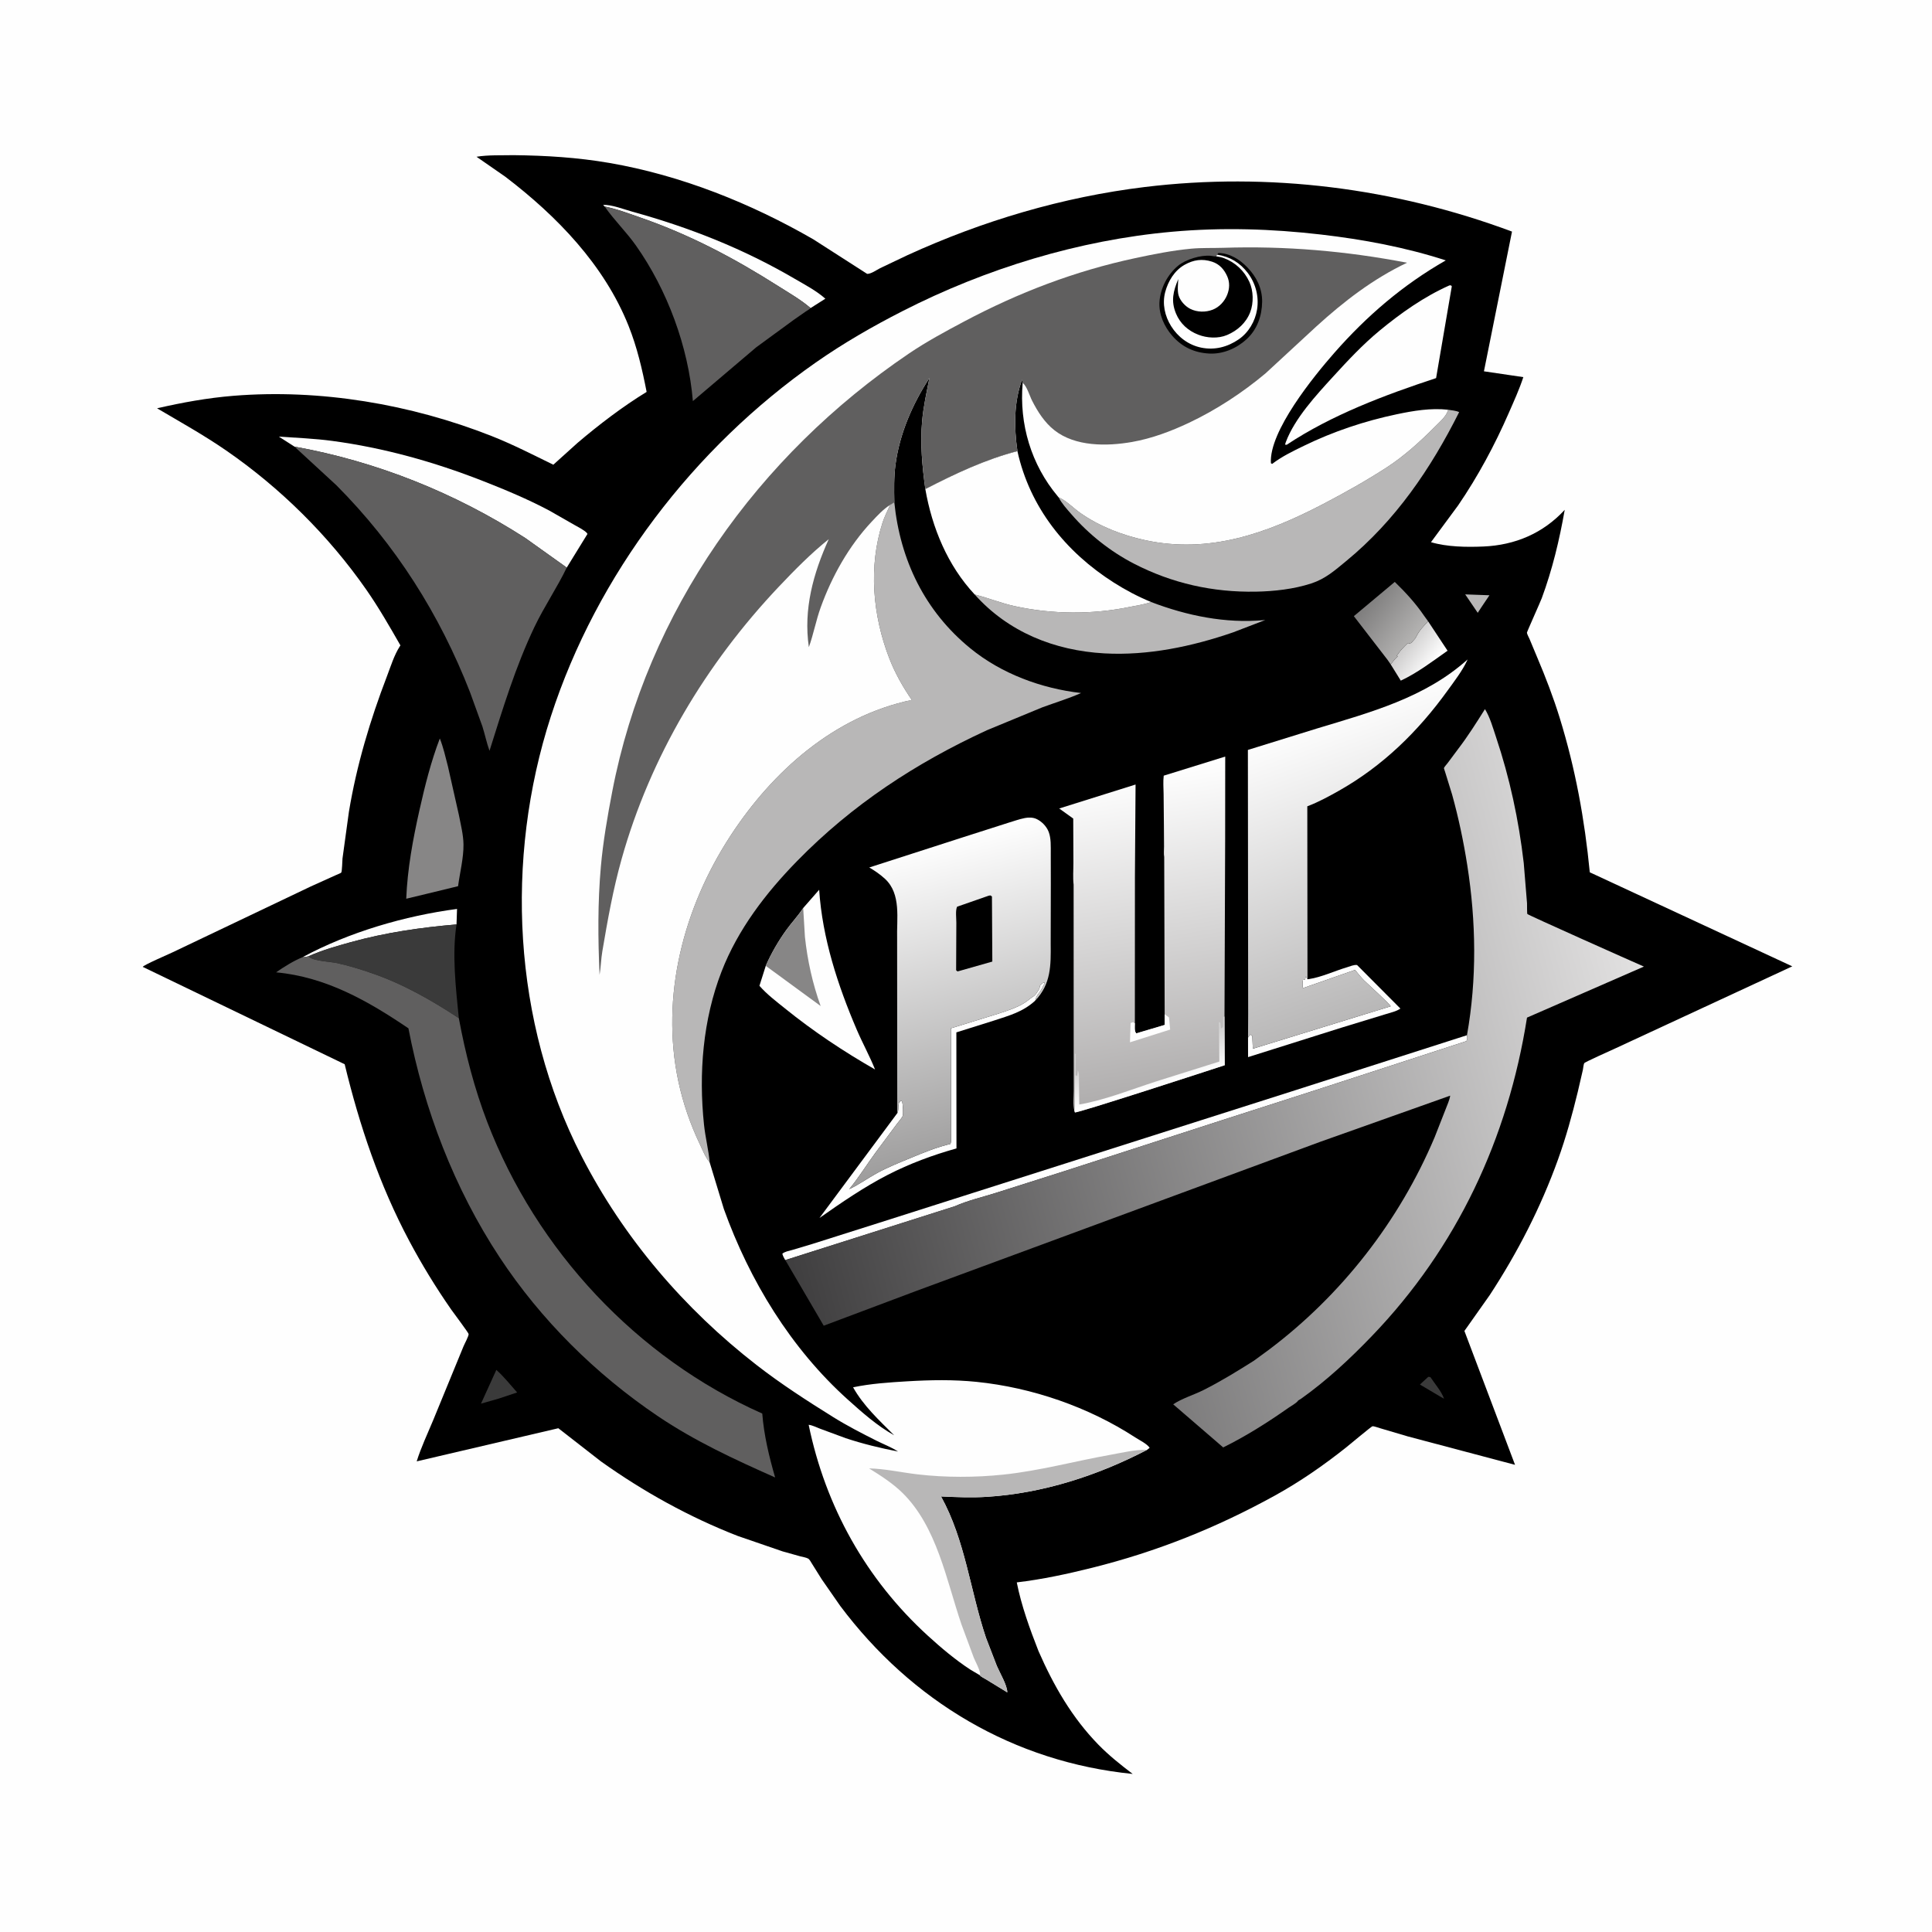
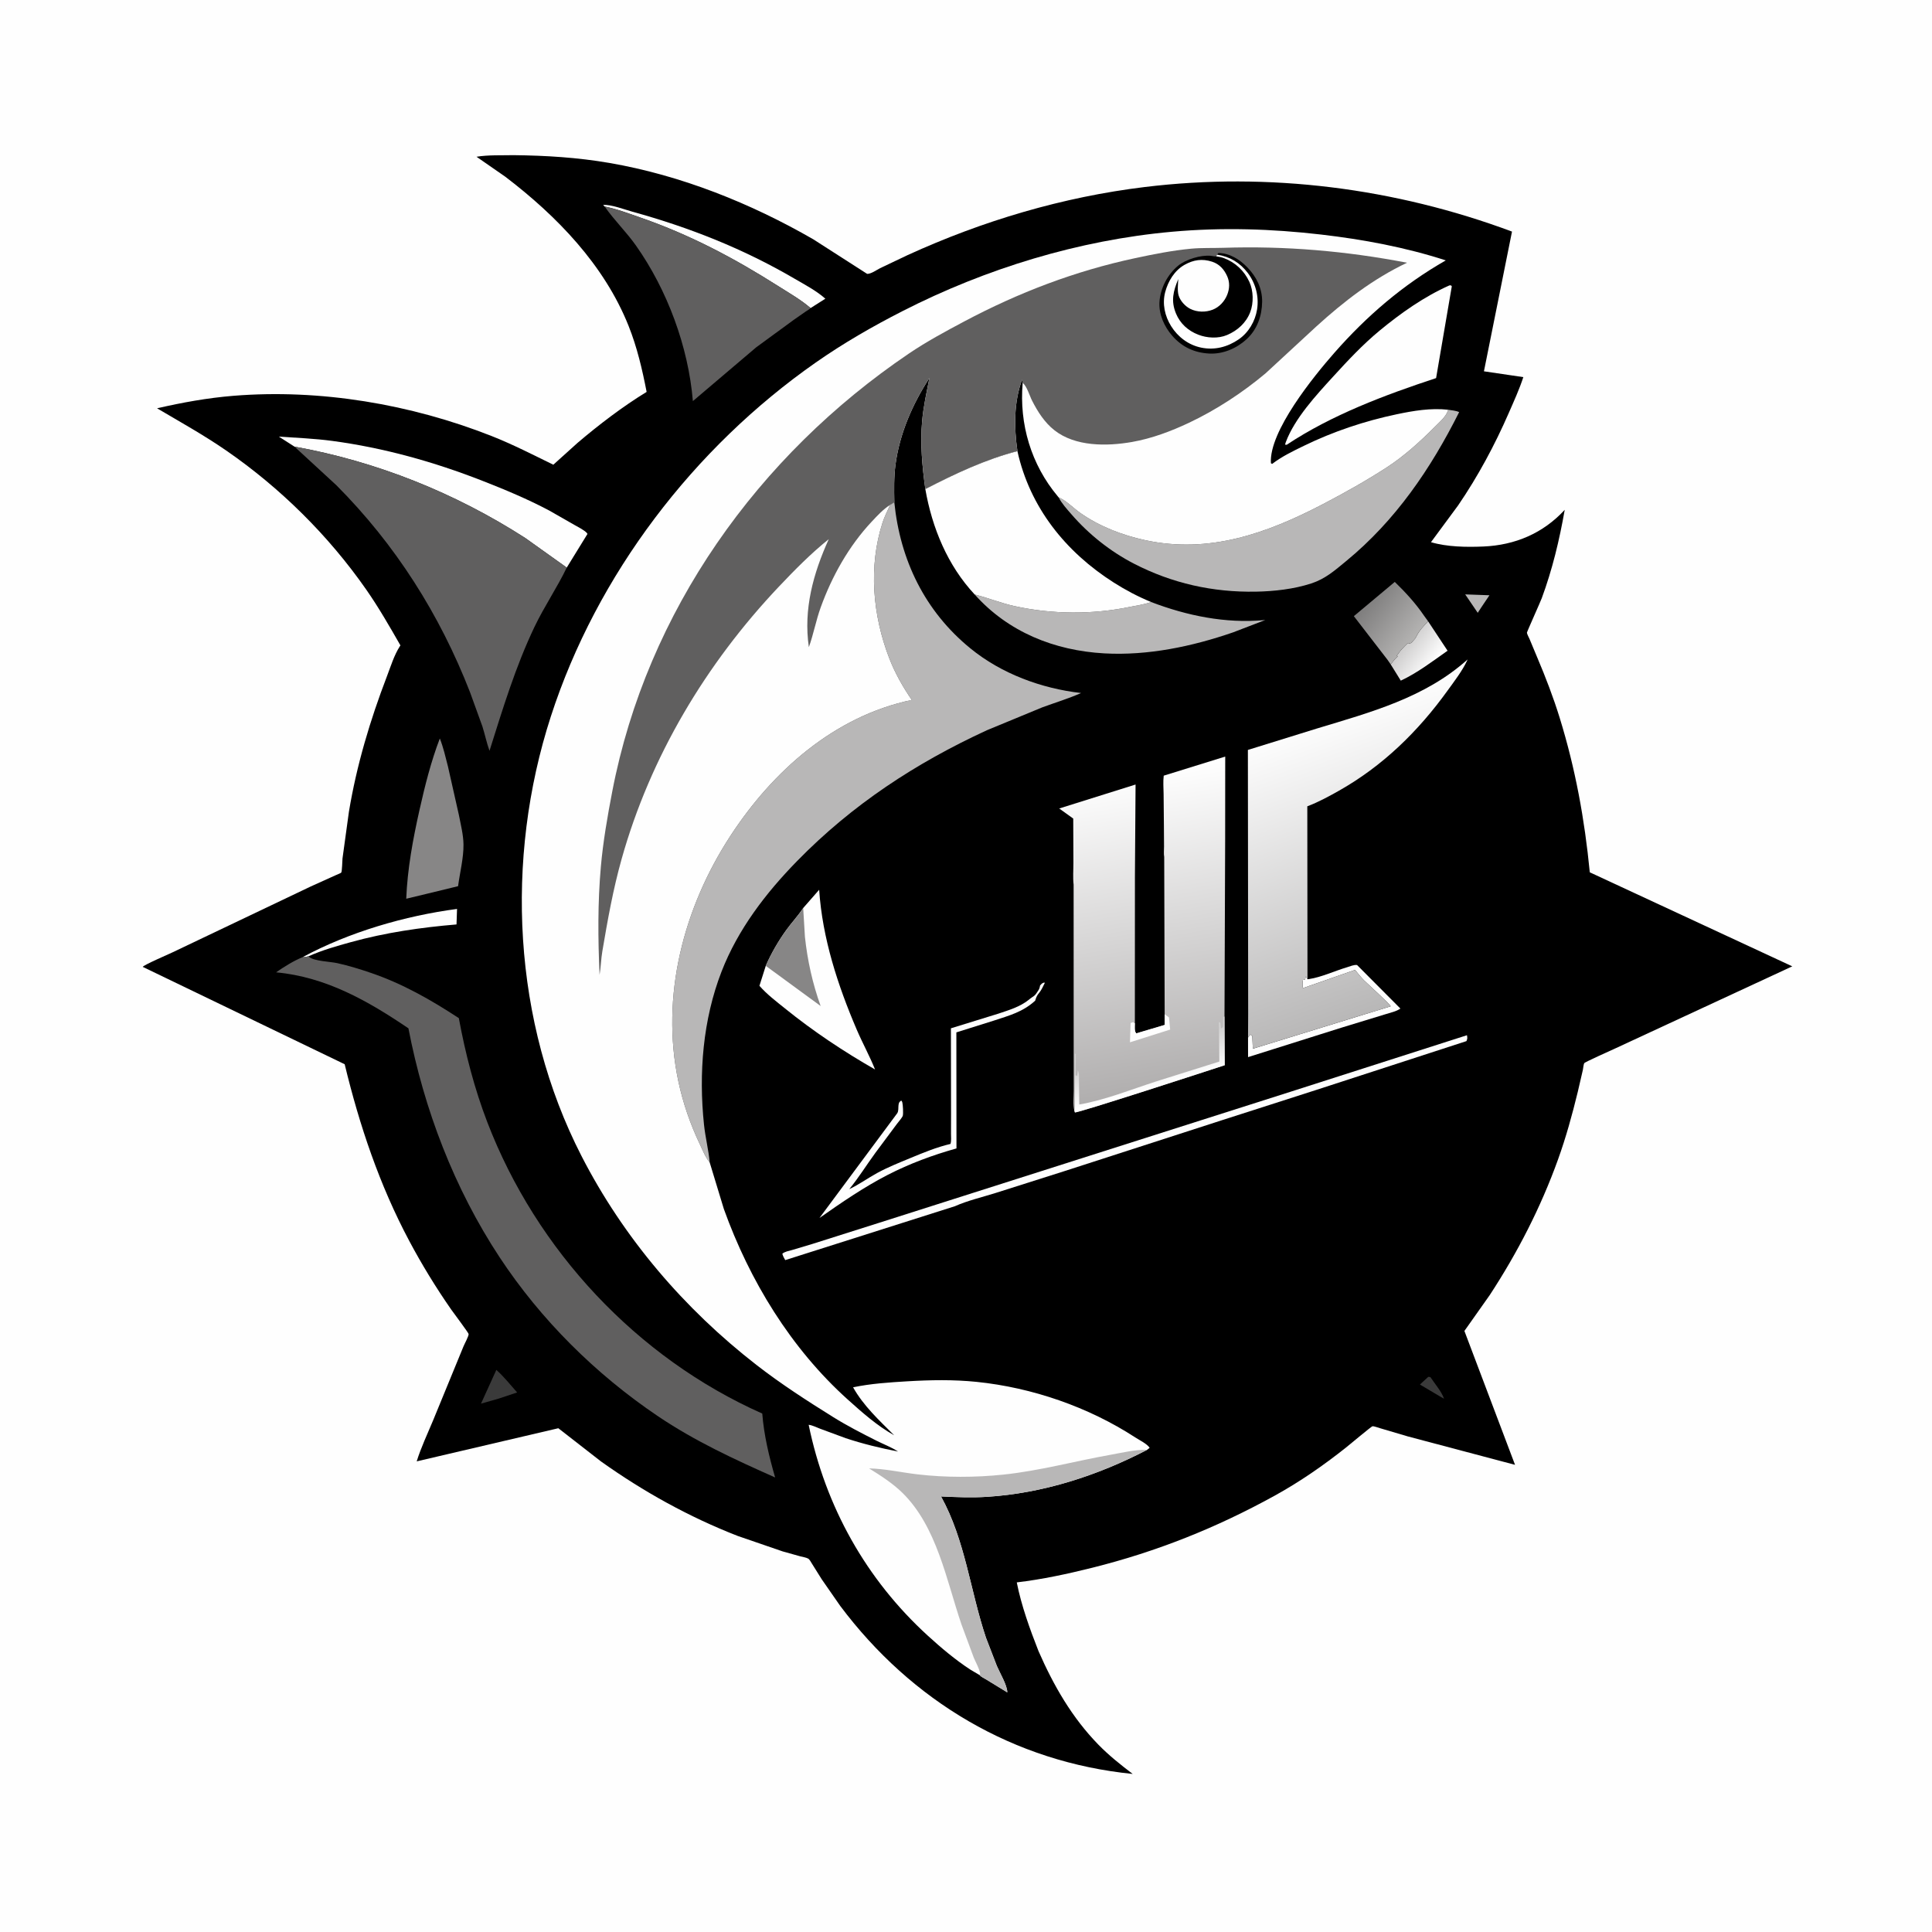
<svg xmlns="http://www.w3.org/2000/svg" version="1.1" style="display: block;" viewBox="0 0 2048 2048" width="1024" height="1024">
  <defs>
    <linearGradient id="Gradient1" gradientUnits="userSpaceOnUse" x1="1487.46" y1="683.465" x2="1518.64" y2="706.057">
      <stop class="stop0" offset="0" stop-opacity="1" stop-color="rgb(204,203,203)" />
      <stop class="stop1" offset="1" stop-opacity="1" stop-color="rgb(255,255,255)" />
    </linearGradient>
    <linearGradient id="Gradient2" gradientUnits="userSpaceOnUse" x1="1446.91" y1="637.937" x2="1498.56" y2="677.993">
      <stop class="stop0" offset="0" stop-opacity="1" stop-color="rgb(125,124,124)" />
      <stop class="stop1" offset="1" stop-opacity="1" stop-color="rgb(180,179,178)" />
    </linearGradient>
    <linearGradient id="Gradient3" gradientUnits="userSpaceOnUse" x1="1494.14" y1="1058.82" x2="1388.24" y2="759.236">
      <stop class="stop0" offset="0" stop-opacity="1" stop-color="rgb(184,183,183)" />
      <stop class="stop1" offset="1" stop-opacity="1" stop-color="rgb(255,255,255)" />
    </linearGradient>
    <linearGradient id="Gradient4" gradientUnits="userSpaceOnUse" x1="1044.54" y1="1223.06" x2="964.013" y2="896.868">
      <stop class="stop0" offset="0" stop-opacity="1" stop-color="rgb(157,156,156)" />
      <stop class="stop1" offset="1" stop-opacity="1" stop-color="rgb(255,255,255)" />
    </linearGradient>
    <linearGradient id="Gradient5" gradientUnits="userSpaceOnUse" x1="1245.01" y1="1158.94" x2="1190.89" y2="819.436">
      <stop class="stop0" offset="0" stop-opacity="1" stop-color="rgb(175,173,173)" />
      <stop class="stop1" offset="1" stop-opacity="1" stop-color="rgb(255,255,255)" />
    </linearGradient>
    <linearGradient id="Gradient6" gradientUnits="userSpaceOnUse" x1="1212.41" y1="1113.16" x2="1223.9" y2="1152.9">
      <stop class="stop0" offset="0" stop-opacity="1" stop-color="rgb(210,209,209)" />
      <stop class="stop1" offset="1" stop-opacity="1" stop-color="rgb(255,255,255)" />
    </linearGradient>
    <linearGradient id="Gradient7" gradientUnits="userSpaceOnUse" x1="823.25" y1="1301.26" x2="1749.61" y2="1061.05">
      <stop class="stop0" offset="0" stop-opacity="1" stop-color="rgb(63,62,63)" />
      <stop class="stop1" offset="1" stop-opacity="1" stop-color="rgb(226,225,225)" />
    </linearGradient>
  </defs>
  <path transform="translate(0,0)" fill="rgb(254,254,254)" d="M -0 -0 L 2048 0 L 2048 2048 L -0 2048 L -0 -0 z" />
  <path transform="translate(0,0)" fill="rgb(0,0,0)" d="M 544.447 164.481 C 578.683 164.849 612.182 166.913 646.008 172.737 C 721.622 185.757 795.781 215.41 862.102 253.668 L 919.223 290.322 C 923.392 290.415 929.099 286.236 933.005 284.26 L 962.097 270.427 C 1041.64 234.056 1126.49 208.85 1213.44 198.255 C 1344.98 182.225 1478.68 199.239 1602.78 245.483 L 1573.04 393.607 L 1614.79 399.768 C 1610.54 412.792 1604.81 425.263 1599.34 437.798 C 1584.46 471.893 1566.66 505.022 1545.66 535.759 L 1516.89 574.735 C 1533.98 579.813 1554.63 580.07 1572.35 579.329 C 1606.02 577.921 1635.76 565.332 1658.67 540.443 C 1653.08 572.271 1645.58 603.702 1634.35 634.071 C 1632.91 637.976 1618.56 669.858 1618.6 670.675 C 1618.68 672.192 1620.73 675.804 1621.36 677.329 L 1629.6 697.078 C 1638.46 718.003 1646.62 739.196 1653.33 760.919 C 1670.05 815.085 1679.75 868.384 1685.24 924.681 L 1899.89 1024.36 L 1711.42 1111.76 C 1707.78 1113.48 1680.13 1125.72 1679.33 1127.04 C 1678.63 1128.2 1678.23 1132.63 1677.91 1134.09 L 1672.53 1157.32 C 1666.64 1181.58 1659.99 1205.73 1651.52 1229.23 C 1633.27 1279.92 1608.74 1327.65 1579.29 1372.69 L 1552.33 1410.86 L 1606 1552.78 L 1492.56 1522.72 L 1463.11 1514.02 C 1461.27 1513.51 1456.59 1511.72 1454.82 1511.89 C 1453.9 1511.97 1429.38 1532.4 1426.89 1534.38 C 1403 1553.37 1377.93 1570.75 1351.17 1585.5 C 1289.42 1619.53 1226.36 1644.75 1157.89 1661.86 C 1131.67 1668.42 1104.67 1674.24 1077.82 1677.4 C 1082.64 1701.91 1091.71 1726.96 1100.84 1750.19 C 1116.89 1786.85 1136.3 1820.68 1164.42 1849.5 C 1175.58 1860.93 1188.03 1870.8 1200.71 1880.45 C 1074.51 1867.83 966.338 1803.3 890.663 1702.32 L 871.094 1674.15 L 860.56 1657.33 C 859.596 1655.8 858.283 1653.1 856.673 1652.18 C 854.519 1650.96 850.954 1650.48 848.475 1649.81 L 829.651 1644.55 L 782 1628.16 C 730.397 1608.05 682.179 1581.29 637.064 1549.18 L 591.854 1513.99 L 441.718 1549.11 C 446.245 1534.48 453.203 1519.89 459.088 1505.7 L 491.273 1427.33 C 492.34 1424.66 496.887 1416.43 496.761 1414.15 C 496.688 1412.82 480.511 1391.36 478.306 1388.19 C 462.104 1364.91 447.071 1340.35 433.75 1315.29 C 402.254 1256.07 381.101 1193.18 365.374 1128.13 L 151.302 1024.92 C 152.493 1022.81 178.107 1011.81 182.948 1009.5 L 329.394 939.701 L 355.824 927.767 C 356.66 927.38 361.341 925.525 361.706 925.026 C 362.678 923.696 362.8 912.526 363.066 910 L 369.862 860.527 C 378.032 811.202 392.318 763.446 410.193 716.827 C 414.195 706.392 417.809 694.405 423.896 685.011 L 424.472 684.153 C 413.054 664.214 401.546 644.121 388.403 625.249 C 348.409 567.821 297.163 517.127 239.532 477.393 C 215.948 461.133 191.106 447.339 166.494 432.809 C 193.22 426.668 219.963 421.804 247.334 419.578 C 339.233 412.103 435.556 428.422 521.158 462.228 C 543.626 471.102 564.881 482.045 586.543 492.619 L 612.292 469.412 C 634.885 450.185 660.108 430.921 685.449 415.439 C 680.814 391.571 675.335 368.052 666.297 345.41 C 640.505 280.796 590.267 228.995 535.759 187.419 L 505.135 166.166 C 517.722 164.085 531.645 164.773 544.447 164.481 z" />
  <path transform="translate(0,0)" fill="rgb(58,58,58)" d="M 1514.01 1459.5 L 1516.26 1459.76 C 1520.85 1466.75 1528.08 1474.95 1530.74 1482.68 L 1527.47 1480.88 L 1505.18 1467.67 L 1514.01 1459.5 z" />
  <path transform="translate(0,0)" fill="rgb(184,183,183)" d="M 1553.18 630.073 L 1578.88 631.004 L 1570.85 642.916 L 1566.45 649.612 L 1553.18 630.073 z" />
  <path transform="translate(0,0)" fill="rgb(58,58,58)" d="M 526.141 1452.14 C 534.022 1459.14 541.162 1468.16 548.204 1476.05 L 528.654 1482.58 L 509.865 1487.93 L 526.141 1452.14 z" />
  <path transform="translate(0,0)" fill="rgb(254,254,254)" d="M 320.833 1014.61 C 369.855 988.112 429.398 970.767 484.48 963.51 L 483.926 979.947 C 446.074 983.143 408.693 988.542 372 998.691 C 356.896 1002.87 341.373 1007.25 327.047 1013.69 C 324.657 1014.31 323.322 1014.72 320.833 1014.61 z" />
  <path transform="translate(0,0)" fill="url(#Gradient1)" d="M 1513.89 658.66 L 1534.48 689.789 C 1518.37 701.114 1502.84 713.078 1484.9 721.513 L 1474.18 704.245 C 1476.26 701.812 1478 699.207 1480.34 696.986 L 1481.73 695.689 L 1480.5 695 L 1481.4 694.065 C 1484.51 689.244 1488.23 685.722 1492.37 681.621 L 1494.55 682.21 L 1496.5 681.069 L 1497.81 679.5 C 1499.41 677.708 1500.29 676.978 1501.35 674.756 C 1504.33 668.527 1509.1 663.529 1513.89 658.66 z" />
  <path transform="translate(0,0)" fill="rgb(254,254,254)" d="M 1385.98 1038.05 L 1387.7 1037.83 C 1400.71 1035.91 1415.01 1029.15 1427.83 1025.36 C 1430.94 1024.44 1435.49 1022.39 1438.57 1022.99 L 1484.45 1069.08 C 1480.54 1072.11 1473.71 1073.49 1469 1075.02 L 1421.6 1089.5 L 1323 1120.59 L 1322.97 1099.84 L 1325.35 1096.6 L 1327.5 1098.4 L 1328.06 1111.69 L 1474.16 1066.74 C 1473.81 1064.69 1449.42 1042.75 1446.04 1039.34 C 1442.56 1035.83 1439.45 1032.04 1436.43 1028.14 L 1381.14 1047.47 C 1380.67 1043.96 1380.51 1041.46 1381.36 1038 L 1383.5 1038.51 L 1383.76 1037 L 1384.01 1035.18 C 1385.01 1035.8 1385.42 1037.03 1385.98 1038.05 z" />
  <path transform="translate(0,0)" fill="rgb(254,254,254)" d="M 640.967 218.928 L 639.35 217.18 C 648.537 216.834 661.501 221.96 670.584 224.47 C 731.036 241.174 787.951 263.668 842.178 295.375 C 853.23 301.838 865.339 308.12 874.913 316.638 L 859.228 326.58 C 848.976 317.712 836.484 310.605 825.049 303.342 C 778.571 273.821 731.725 249.02 679.519 230.865 C 667.079 226.539 653.887 221.502 640.967 218.928 z" />
  <path transform="translate(0,0)" fill="rgb(254,254,254)" d="M 951.131 1180.05 C 952.674 1177.65 952.09 1174.32 952.454 1171.5 C 952.798 1168.83 953.187 1168.14 955.351 1166.6 C 955.916 1167.31 956.245 1167.6 956.5 1168.59 C 957.133 1171.04 957.642 1180.32 956.998 1182.67 C 956.426 1184.75 952.246 1189.35 950.824 1191.32 L 927.995 1222 C 918.64 1234.79 910.313 1248.26 900.258 1260.54 C 910.755 1255.61 919.802 1248.9 929.925 1243.39 C 941.153 1237.29 953.099 1232.53 964.895 1227.64 C 978.882 1221.85 992.767 1216.09 1007.53 1212.61 C 1008.62 1209.39 1008.1 1205.36 1008.11 1201.93 L 1008.15 1181.4 L 1008.01 1090.05 L 1058.28 1074.52 C 1069.49 1070.74 1081.09 1067.38 1090.48 1059.87 C 1091.65 1058.93 1092.72 1057.99 1093.99 1057.19 C 1096.05 1055.89 1097.25 1054.94 1098.61 1052.96 L 1099.21 1052.06 C 1100.54 1050.14 1101.74 1048.61 1102.22 1046.26 L 1102.5 1044.72 C 1104.23 1042.83 1104.56 1042.1 1107 1041.49 L 1107.5 1042 C 1105.75 1045.46 1104.01 1049.5 1101.51 1052.5 C 1099.4 1055.04 1098.65 1056.54 1097.65 1059.67 L 1097.3 1060.79 C 1084.03 1072.86 1070.07 1076.39 1053.4 1081.92 L 1013.79 1094.36 L 1013.9 1217.38 C 988.901 1224.36 964.185 1233.51 941.091 1245.38 C 915.899 1258.33 891.798 1274.89 868.646 1291.14 L 951.131 1180.05 z" />
  <path transform="translate(0,0)" fill="url(#Gradient2)" d="M 1470.8 699.376 L 1435.13 653.156 L 1478.52 616.838 C 1489.6 627.548 1500.77 639.726 1509.42 652.488 L 1513.89 658.66 C 1509.1 663.529 1504.33 668.527 1501.35 674.756 C 1500.29 676.978 1499.41 677.708 1497.81 679.5 L 1496.5 681.069 L 1494.55 682.21 L 1492.37 681.621 C 1488.23 685.722 1484.51 689.244 1481.4 694.065 L 1480.5 695 L 1481.73 695.689 L 1480.34 696.986 C 1478 699.207 1476.26 701.812 1474.18 704.245 L 1470.8 699.376 z" />
  <path transform="translate(0,0)" fill="rgb(254,254,254)" d="M 832.385 1335.76 C 831.04 1333.46 830.023 1331.6 829.294 1329.01 C 831.974 1326.68 836.032 1326.11 839.404 1325.14 L 860.957 1318.69 L 932.207 1296.12 L 1368.36 1157.19 L 1555.05 1097.38 C 1555.5 1100.35 1555.65 1100.88 1554.5 1103.62 L 1394.85 1155.51 L 1296.62 1187.05 L 1127.4 1241.74 L 1054.93 1264.74 C 1041.05 1269.08 1025.43 1272.75 1012.21 1278.65 L 832.385 1335.76 z" />
  <path transform="translate(0,0)" fill="rgb(135,134,134)" d="M 466.23 782.811 C 469.977 792.284 472.335 802.657 474.861 812.519 L 486.415 863.801 C 488.362 873.902 491.187 884.861 491.317 895.124 C 491.499 909.484 487.488 925.058 485.575 939.396 L 453.471 947.201 L 430.623 952.695 C 431.902 920.918 437.707 889.68 444.656 858.719 C 450.405 833.102 456.828 807.348 466.23 782.811 z" />
-   <path transform="translate(0,0)" fill="rgb(58,58,58)" d="M 483.926 979.947 C 479.019 1011.81 483.205 1047.29 486.372 1079.25 C 456.728 1059.86 427.094 1042.91 393.356 1031.36 C 381.591 1027.33 369.752 1023.7 357.608 1020.99 C 350.386 1019.38 333.291 1018.86 327.891 1014.57 C 327.571 1014.32 327.328 1013.98 327.047 1013.69 C 341.373 1007.25 356.896 1002.87 372 998.691 C 408.693 988.542 446.074 983.143 483.926 979.947 z" />
  <path transform="translate(0,0)" fill="rgb(254,254,254)" d="M 312.156 473.444 L 295.581 462.821 C 314.355 464.121 333.338 464.865 352 467.354 C 406.712 474.653 459.966 489.559 511.273 509.63 C 535.436 519.083 559.208 529.005 582.164 541.167 L 608.6 556.271 C 612.617 558.609 618.825 561.571 622.043 564.892 L 622.735 566.014 L 600.776 601.676 L 556.772 570.295 C 482.282 522.428 399.356 489.174 312.156 473.444 z" />
  <path transform="translate(0,0)" fill="rgb(254,254,254)" d="M 851.416 962.532 L 868.351 943.191 C 871.724 994.447 888.081 1044.55 908.227 1091.57 C 914.316 1105.78 921.855 1119.34 927.584 1133.69 C 894.319 1114.69 861.948 1093.11 832.154 1069.03 C 822.904 1061.56 812.822 1053.97 805.037 1044.98 L 811.742 1023.84 C 817.553 1010.57 825.116 997.481 833.599 985.743 C 839.133 978.086 845.687 971.145 850.924 963.285 L 851.416 962.532 z" />
  <path transform="translate(0,0)" fill="rgb(135,134,134)" d="M 851.416 962.532 L 853.247 992.963 C 855.887 1017.98 861.396 1042.76 869.922 1066.43 L 811.742 1023.84 C 817.553 1010.57 825.116 997.481 833.599 985.743 C 839.133 978.086 845.687 971.145 850.924 963.285 L 851.416 962.532 z" />
  <path transform="translate(0,0)" fill="rgb(184,183,183)" d="M 1033.23 630.21 L 1034.02 630.403 C 1048.01 633.952 1061.3 639.415 1075.54 642.528 C 1115.54 651.271 1157.91 651.568 1198 643.283 C 1205.38 641.759 1213.1 640.788 1220.18 638.154 C 1258.17 652.668 1299.07 661.082 1339.89 657.362 L 1341.27 657.23 L 1307.07 670.349 C 1263.67 685.327 1216.72 695.167 1170.64 692.607 C 1117.86 689.675 1068.83 670.057 1033.23 630.21 z" />
  <path transform="translate(0,0)" fill="rgb(254,254,254)" d="M 1536.52 302.5 L 1538.12 302.513 L 1538.97 303.5 L 1522.32 400.797 C 1468.05 418.684 1411.74 439.751 1363.92 471.5 L 1362.18 471.312 L 1363.07 468.5 C 1372.68 443.188 1395.09 419.03 1413.23 399.166 C 1428.86 382.06 1444.6 365.198 1462.5 350.414 C 1484.98 331.858 1509.81 314.325 1536.52 302.5 z" />
  <path transform="translate(0,0)" fill="rgb(96,95,95)" d="M 640.967 218.928 C 653.887 221.502 667.079 226.539 679.519 230.865 C 731.725 249.02 778.571 273.821 825.049 303.342 C 836.484 310.605 848.976 317.712 859.228 326.58 C 858.311 327.744 855.498 329.236 854.201 330.139 L 840.93 339.407 L 801.545 368.227 L 734.473 425.186 C 729.7 367.552 707.348 307.311 674.074 260.192 C 663.879 245.755 650.936 233.296 640.967 218.928 z" />
  <path transform="translate(0,0)" fill="rgb(184,183,183)" d="M 1535.07 434.332 C 1538.83 434.969 1543.33 435.219 1546.76 436.863 C 1516.7 496.879 1479.26 551.844 1427.01 594.745 C 1414.86 604.719 1405.17 613.506 1389.97 618.479 C 1371.55 624.507 1350.59 626.844 1331.27 627.186 C 1285.64 627.995 1242.5 618.42 1201.85 597.415 C 1176.99 584.564 1154.09 566.358 1135.77 545.183 C 1130.95 539.612 1125.59 533.852 1122.24 527.276 C 1130.05 530.405 1137.91 538.644 1144.96 543.607 C 1165.38 557.986 1189.47 567.293 1213.81 572.573 C 1281.78 587.321 1343.01 565.402 1402.72 534.217 C 1425.38 522.382 1447.93 509.74 1469.41 495.868 C 1488.5 483.537 1505.39 468.105 1521.39 452.052 C 1526.02 447.401 1533.68 440.835 1535.07 434.332 z" />
-   <path transform="translate(0,0)" fill="rgb(254,254,254)" d="M 980.881 518.401 C 1012.23 502.232 1044.2 487.084 1078.49 478.19 C 1091.67 537.766 1129.48 584.957 1180.52 617.457 C 1193.15 625.503 1206.34 632.448 1220.18 638.154 C 1213.1 640.788 1205.38 641.759 1198 643.283 C 1157.91 651.568 1115.54 651.271 1075.54 642.528 C 1061.3 639.415 1048.01 633.952 1034.02 630.403 L 1033.23 630.21 C 1004.47 599.463 988.006 559.411 980.881 518.401 z" />
+   <path transform="translate(0,0)" fill="rgb(254,254,254)" d="M 980.881 518.401 C 1012.23 502.232 1044.2 487.084 1078.49 478.19 C 1091.67 537.766 1129.48 584.957 1180.52 617.457 C 1193.15 625.503 1206.34 632.448 1220.18 638.154 C 1213.1 640.788 1205.38 641.759 1198 643.283 C 1157.91 651.568 1115.54 651.271 1075.54 642.528 C 1061.3 639.415 1048.01 633.952 1034.02 630.403 L 1033.23 630.21 C 1004.47 599.463 988.006 559.411 980.881 518.401 " />
  <path transform="translate(0,0)" fill="rgb(96,95,95)" d="M 312.156 473.444 C 399.356 489.174 482.282 522.428 556.772 570.295 L 600.776 601.676 C 590.49 623.078 576.858 642.961 566.558 664.568 C 546.322 707.022 533.032 751.174 518.899 795.862 C 515.892 787.557 514.078 778.719 511.447 770.264 L 498.274 733.876 C 466.053 651.104 419.3 577.382 356.582 514.38 L 312.156 473.444 z" />
  <path transform="translate(0,0)" fill="url(#Gradient3)" d="M 1323.11 1074.44 L 1322.81 794.956 L 1396.4 772.125 C 1453 754.983 1510.52 739.67 1555.71 699.066 L 1555.1 700.434 C 1550.15 711.09 1541.36 722.52 1534.5 732.03 C 1503.3 775.324 1465.68 812.123 1418.98 838.402 C 1408.18 844.479 1397.41 850.338 1385.8 854.722 L 1385.98 1038.05 C 1385.42 1037.03 1385.01 1035.8 1384.01 1035.18 L 1383.76 1037 L 1383.5 1038.51 L 1381.36 1038 C 1380.51 1041.46 1380.67 1043.96 1381.14 1047.47 L 1436.43 1028.14 C 1439.45 1032.04 1442.56 1035.83 1446.04 1039.34 C 1449.42 1042.75 1473.81 1064.69 1474.16 1066.74 L 1328.06 1111.69 L 1327.5 1098.4 L 1325.35 1096.6 L 1322.97 1099.84 L 1323.11 1074.44 z" />
  <path transform="translate(0,0)" fill="rgb(96,95,95)" d="M 320.833 1014.61 C 323.322 1014.72 324.657 1014.31 327.047 1013.69 C 327.328 1013.98 327.571 1014.32 327.891 1014.57 C 333.291 1018.86 350.386 1019.38 357.608 1020.99 C 369.752 1023.7 381.591 1027.33 393.356 1031.36 C 427.094 1042.91 456.728 1059.86 486.372 1079.25 C 493.35 1116.94 502.84 1153.82 516.593 1189.63 C 568.637 1325.16 674.931 1439.33 808.018 1498.43 C 809.898 1521.78 815.199 1543.72 821.666 1566.18 C 778.314 1546.9 736.485 1527.62 697 1500.93 C 631.294 1456.52 573.337 1399.09 529.631 1332.8 C 481.448 1259.71 449.467 1175.88 432.951 1090.07 C 389.934 1060.92 345.514 1035.62 292.659 1030.72 C 300.977 1024.92 311.446 1018.38 320.833 1014.61 z" />
-   <path transform="translate(0,0)" fill="url(#Gradient4)" d="M 950.984 995.497 C 950.336 974.009 955.603 947.764 938.117 931.598 C 933.105 926.964 927.329 923.014 921.455 919.562 L 1018.7 888.222 L 1068.11 872.419 C 1074.09 870.643 1080.2 868.365 1086.33 867.169 C 1090.16 866.421 1094.62 866.395 1098.25 867.94 C 1104.03 870.394 1109.38 875.923 1111.63 881.773 C 1114.29 888.71 1113.83 897.361 1113.86 904.693 L 1113.91 936.855 L 1113.78 1000.31 C 1114.03 1023.26 1114.21 1043.1 1097.3 1060.79 L 1097.65 1059.67 C 1098.65 1056.54 1099.4 1055.04 1101.51 1052.5 C 1104.01 1049.5 1105.75 1045.46 1107.5 1042 L 1107 1041.49 C 1104.56 1042.1 1104.23 1042.83 1102.5 1044.72 L 1102.22 1046.26 C 1101.74 1048.61 1100.54 1050.14 1099.21 1052.06 L 1098.61 1052.96 C 1097.25 1054.94 1096.05 1055.89 1093.99 1057.19 C 1092.72 1057.99 1091.65 1058.93 1090.48 1059.87 C 1081.09 1067.38 1069.49 1070.74 1058.28 1074.52 L 1008.01 1090.05 L 1008.15 1181.4 L 1008.11 1201.93 C 1008.1 1205.36 1008.62 1209.39 1007.53 1212.61 C 992.767 1216.09 978.882 1221.85 964.895 1227.64 C 953.099 1232.53 941.153 1237.29 929.925 1243.39 C 919.802 1248.9 910.755 1255.61 900.258 1260.54 C 910.313 1248.26 918.64 1234.79 927.995 1222 L 950.824 1191.32 C 952.246 1189.35 956.426 1184.75 956.998 1182.67 C 957.642 1180.32 957.133 1171.04 956.5 1168.59 C 956.245 1167.6 955.916 1167.31 955.351 1166.6 C 953.187 1168.14 952.798 1168.83 952.454 1171.5 C 952.09 1174.32 952.674 1177.65 951.131 1180.05 L 950.984 995.497 z" />
  <path transform="translate(0,0)" fill="rgb(0,0,0)" d="M 1047.98 949.5 C 1050.6 949.136 1049.44 948.824 1051.5 950.319 L 1051.9 1019.31 L 1017.5 1029.09 L 1014.98 1029.76 L 1013.54 1028.5 L 1013.76 978.138 C 1013.79 973.46 1012.66 965.01 1014.57 961.143 L 1047.98 949.5 z" />
  <path transform="translate(0,0)" fill="url(#Gradient5)" d="M 1234.11 908.444 C 1233.48 905.155 1233.95 900.803 1233.93 897.41 L 1233.79 875.386 L 1233.47 841.694 C 1233.39 835.297 1232.82 828.565 1233.6 822.235 L 1298.79 801.996 L 1298.72 889.813 L 1298.02 1077.56 L 1298.28 1129.17 C 1282.16 1134.46 1141.76 1180.24 1139.43 1179.2 L 1138.84 1177.11 C 1137.1 1171.3 1138.19 1162.42 1138.18 1156.24 L 1138.15 1110.64 L 1138.08 937.835 C 1137.18 930.413 1137.88 922.046 1137.85 914.496 L 1137.67 867.714 L 1122.79 857.033 L 1203.75 831.627 L 1203.07 929.339 L 1203 1084.7 C 1203.04 1087.98 1202.26 1093.11 1204.5 1095.41 L 1234.59 1086.47 L 1234.59 1075.12 L 1234.11 908.444 z" />
  <path transform="translate(0,0)" fill="rgb(254,254,254)" d="M 1234.59 1075.12 L 1239.19 1078.5 L 1240.41 1091.39 L 1197.83 1104.86 L 1198.5 1084.42 L 1201 1083.61 L 1203 1084.7 C 1203.04 1087.98 1202.26 1093.11 1204.5 1095.41 L 1234.59 1086.47 L 1234.59 1075.12 z" />
  <path transform="translate(0,0)" fill="url(#Gradient6)" d="M 1298.02 1077.56 L 1298.28 1129.17 C 1282.16 1134.46 1141.76 1180.24 1139.43 1179.2 L 1138.84 1177.11 C 1139.98 1171.16 1139.22 1164.1 1139.25 1157.98 L 1139.34 1116.5 L 1140.39 1117.57 L 1140.2 1138.84 L 1140.14 1139.77 L 1141.75 1140.51 L 1142.5 1134.51 C 1144.22 1137.45 1143.7 1141.24 1143.74 1144.58 L 1144.05 1170.78 C 1171.28 1166.18 1198.8 1154.98 1225.13 1146.5 L 1292.56 1125.28 L 1292.11 1083.25 L 1293.63 1084.19 L 1294.31 1090.29 L 1296.5 1088.51 L 1296.6 1078.16 L 1298.02 1077.56 z" />
  <path transform="translate(0,0)" fill="rgb(184,183,183)" d="M 948.02 532.438 C 954.173 593.798 980.458 647.992 1028.61 687.278 C 1061.62 714.214 1103.89 729.804 1145.97 734.637 C 1132.7 740.52 1118.48 744.814 1104.86 749.827 L 1046.19 774.071 C 970.58 808.9 903.354 852.999 844.975 912.716 C 811.757 946.696 782.232 985.181 764.907 1029.81 C 745.031 1081.01 740.58 1137.77 746.261 1192.11 C 747.671 1205.59 751.11 1218.88 752.324 1232.29 C 747.687 1226.53 744.982 1219.5 741.827 1212.86 C 731.737 1191.65 723.985 1169.27 719.1 1146.3 C 699.939 1056.16 724.584 962.049 774.459 885.766 C 819.326 817.14 884.556 759.188 966.523 741.976 C 956.893 727.872 948.753 713.557 942.588 697.609 C 925.064 652.279 920.462 600.603 935.55 553.961 C 937.646 547.48 940.828 541.423 943.578 535.2 L 948.02 532.438 z" />
-   <path transform="translate(0,0)" fill="url(#Gradient7)" d="M 1555.05 1097.38 C 1565.67 1038.05 1564.71 976.763 1555.4 917.371 C 1551.45 892.148 1546.15 866.934 1539.32 842.34 L 1531.73 817.833 C 1531.66 817.619 1530.54 814.415 1530.59 814.257 C 1531.03 812.926 1533.55 810.248 1534.46 809.011 L 1545.87 793.709 C 1556.18 780.23 1565.09 766.053 1574.12 751.707 C 1579.52 760.454 1582.57 771.573 1585.83 781.287 C 1600.42 824.787 1609.91 869.201 1615.22 914.747 L 1618.71 957.508 C 1618.76 958.606 1618.66 968.307 1619.05 968.873 C 1619.85 970.027 1728.87 1018.63 1742.62 1024.61 L 1618.68 1078.72 C 1598.49 1206.89 1544.42 1322.56 1454.17 1416.35 C 1431.08 1440.35 1406.62 1463.19 1379.45 1482.54 L 1376.11 1484.61 C 1374.68 1487.14 1368.5 1490.48 1366 1492.24 C 1344.15 1507.63 1320.62 1522.49 1296.64 1534.33 L 1243.63 1488.63 C 1252.82 1482.41 1265.92 1478.48 1276 1473.39 C 1294.41 1464.11 1311.77 1453.41 1329.19 1442.41 L 1344.62 1431.13 C 1421.78 1373.22 1483.2 1294.53 1520.75 1205.6 L 1532.31 1176.13 C 1534.02 1171.49 1536.57 1166.31 1537.26 1161.43 L 1399.07 1210.52 L 971.168 1368.49 L 873.186 1405.31 L 833.397 1337.33 L 832.385 1335.76 L 1012.21 1278.65 C 1025.43 1272.75 1041.05 1269.08 1054.93 1264.74 L 1127.4 1241.74 L 1296.62 1187.05 L 1394.85 1155.51 L 1554.5 1103.62 C 1555.65 1100.88 1555.5 1100.35 1555.05 1097.38 z" />
  <path transform="translate(0,0)" fill="rgb(254,254,254)" d="M 1038.75 1775.87 L 1028.5 1769.8 C 1012.59 1759.4 997.572 1746.71 983.54 1733.91 C 918.06 1674.16 875.104 1597.1 857.212 1510.35 C 861.085 1510.73 865.736 1513.15 869.425 1514.53 L 896.439 1524.51 C 914.543 1530.53 933.241 1535.04 951.955 1538.68 C 945.082 1534.15 936.631 1530.97 929.238 1527.26 C 913.566 1519.38 897.898 1511.32 883 1502.04 C 855.428 1484.86 827.767 1466.98 802.086 1447.05 C 725.193 1387.37 660.978 1312.23 616.473 1225.54 C 543.424 1083.26 534.956 910.706 583.891 759.544 C 632.635 608.97 735.375 474.692 864.888 384.178 C 894.142 363.733 924.86 346.046 956.616 329.832 C 1045.04 284.689 1143.49 254.533 1242.49 245.655 C 1295.23 240.925 1347.86 242.526 1400.38 248.625 C 1445.03 253.809 1489.76 262.135 1532.58 276.017 C 1487.12 302.027 1448.99 334.728 1414.49 373.981 C 1392.74 398.724 1345.04 457.319 1347.22 491 L 1348.5 491.787 C 1359 483.778 1370.51 478.264 1382.32 472.52 C 1413.5 457.353 1446.52 446.318 1480.45 439.169 C 1498.51 435.362 1516.58 432.353 1535.07 434.332 C 1533.68 440.835 1526.02 447.401 1521.39 452.052 C 1505.39 468.105 1488.5 483.537 1469.41 495.868 C 1447.93 509.74 1425.38 522.382 1402.72 534.217 C 1343.01 565.402 1281.78 587.321 1213.81 572.573 C 1189.47 567.293 1165.38 557.986 1144.96 543.607 C 1137.91 538.644 1130.05 530.405 1122.24 527.276 L 1121.27 526.123 C 1093.02 492.435 1080.31 449.534 1084.07 405.952 L 1083.41 402.5 C 1074.61 426.715 1074.91 452.966 1078.49 478.19 C 1044.2 487.084 1012.23 502.232 980.881 518.401 C 977.645 494.511 975.361 470.739 977.476 446.597 C 978.854 430.871 982.21 415.985 985.28 400.584 C 967.325 428.328 953.644 459.522 949.26 492.48 C 947.494 505.76 947.781 519.077 948.02 532.438 L 943.578 535.2 C 940.828 541.423 937.646 547.48 935.55 553.961 C 920.462 600.603 925.064 652.279 942.588 697.609 C 948.753 713.557 956.893 727.872 966.523 741.976 C 884.556 759.188 819.326 817.14 774.459 885.766 C 724.584 962.049 699.939 1056.16 719.1 1146.3 C 723.985 1169.27 731.737 1191.65 741.827 1212.86 C 744.982 1219.5 747.687 1226.53 752.324 1232.29 L 767.312 1281.57 C 794.588 1357.51 838.336 1429.32 898.631 1483.54 C 913.792 1497.17 929.939 1511.51 947.813 1521.41 C 931.882 1505.49 915.417 1490.37 904.301 1470.6 C 923.12 1466.66 942.494 1465.4 961.652 1464.25 C 986.169 1462.79 1010.67 1462.33 1035.15 1464.83 C 1093.96 1470.82 1153.8 1491.43 1203.42 1523.73 C 1207.5 1526.38 1216.34 1530.74 1218.67 1534.77 L 1215.99 1536.88 C 1163.41 1564.21 1105.51 1582.96 1046.1 1586.71 C 1030.14 1587.71 1013.5 1587.06 997.518 1586.28 C 1023.26 1632.84 1028.42 1686.19 1045.17 1736.07 L 1056.73 1766.02 C 1059.71 1773.01 1067.86 1786.79 1067.76 1793.98 L 1045.06 1780.1 C 1043.39 1779.04 1039.73 1777.37 1038.75 1775.87 z" />
  <path transform="translate(0,0)" fill="rgb(184,183,183)" d="M 1038.75 1775.87 C 1038.94 1774.92 1039.05 1774.68 1038.88 1773.58 C 1038.14 1768.72 1034.05 1761.69 1032.15 1756.93 L 1019.14 1721.81 C 1003.2 1674.99 993.183 1618.29 956.482 1582.35 C 946.218 1572.3 933.413 1564.1 921.248 1556.55 C 938.146 1556.93 955.773 1560.9 972.625 1562.87 C 1002.24 1566.34 1033.9 1566.26 1063.57 1563.15 C 1102.15 1559.11 1139.19 1548.89 1177.27 1542.12 C 1189.95 1539.86 1203.07 1536.57 1215.99 1536.88 C 1163.41 1564.21 1105.51 1582.96 1046.1 1586.71 C 1030.14 1587.71 1013.5 1587.06 997.518 1586.28 C 1023.26 1632.84 1028.42 1686.19 1045.17 1736.07 L 1056.73 1766.02 C 1059.71 1773.01 1067.86 1786.79 1067.76 1793.98 L 1045.06 1780.1 C 1043.39 1779.04 1039.73 1777.37 1038.75 1775.87 z" />
  <path transform="translate(0,0)" fill="rgb(96,95,95)" d="M 943.578 535.2 C 936.229 539.781 929.899 546.739 924.013 553.011 C 899.901 578.704 881.884 610.84 869.954 643.923 C 864.969 657.746 862.346 672.307 857.425 686.013 C 851.549 645.912 862.05 607.867 878.514 571.55 C 859.732 586.566 842.205 604.38 825.693 621.824 C 748.376 703.504 689.41 802.015 658.933 910.617 C 649.843 943.01 644.104 975.346 638.5 1008.44 C 637.102 1016.7 636.972 1025.05 635.577 1033.35 C 633.852 995.098 633.548 956.754 636.944 918.583 C 639.305 892.045 643.982 865.176 649.014 839 C 685.772 647.803 803.513 483.045 963.428 374.801 C 982.132 362.141 1002.18 351.333 1022.12 340.747 C 1079.75 310.144 1139.48 287.286 1203.37 273.629 C 1222.91 269.453 1242.44 265.565 1262.35 263.644 C 1273.68 262.551 1285.22 263.068 1296.6 262.693 C 1362.29 260.527 1426.99 266.092 1491.54 278.508 C 1455.74 295.439 1424.49 319.551 1395.35 346.073 L 1341.59 395.725 C 1317.24 416.166 1289.29 434.494 1260.55 448.08 C 1241.34 457.163 1220.9 464.848 1199.91 468.524 C 1173.46 473.156 1139.85 473.591 1117.62 455.995 C 1107.19 447.734 1100.03 436.447 1094.06 424.735 C 1091.43 419.592 1088.42 409.024 1084.07 405.952 L 1083.41 402.5 C 1074.61 426.715 1074.91 452.966 1078.49 478.19 C 1044.2 487.084 1012.23 502.232 980.881 518.401 C 977.645 494.511 975.361 470.739 977.476 446.597 C 978.854 430.871 982.21 415.985 985.28 400.584 C 967.325 428.328 953.644 459.522 949.26 492.48 C 947.494 505.76 947.781 519.077 948.02 532.438 L 943.578 535.2 z" />
  <path transform="translate(0,0)" fill="rgb(0,0,0)" d="M 1290.14 269.965 L 1291.53 268.185 C 1303.53 268.379 1313.92 274.868 1322.1 283.261 C 1331.76 293.179 1338.04 305.591 1337.92 319.65 C 1337.79 334.62 1332.74 349.206 1321.5 359.542 C 1310.84 369.352 1296.34 375.576 1281.75 374.771 C 1266.06 373.906 1253.06 367.893 1242.67 355.994 C 1234.15 346.236 1228.28 333.27 1229.09 320.093 C 1229.99 305.552 1237.64 290.989 1248.82 281.7 C 1256.9 274.986 1272.79 270.134 1283.48 271.145 C 1285.4 271.326 1287.31 271.967 1289.21 271.688 L 1290.14 269.965 z" />
  <path transform="translate(0,0)" fill="rgb(254,254,254)" d="M 1290.14 269.965 C 1303.62 271.873 1314.53 278.543 1322.71 289.34 C 1331.04 300.339 1334.72 314.328 1332.55 328.013 C 1330.56 340.559 1323.55 352.54 1313.05 359.753 C 1301.21 367.883 1287.52 371.42 1273.33 368.5 C 1259.85 365.727 1248.63 357.249 1241.43 345.72 C 1234.74 335.006 1231.87 321.997 1235.15 309.63 C 1238.22 298.066 1245.02 286.74 1255.66 280.728 C 1265.16 275.367 1274.44 274.005 1284.92 277.417 C 1292.71 279.956 1297.71 285.64 1300.95 293 C 1303.76 299.383 1303.43 306.074 1300.88 312.5 C 1298.13 319.417 1292.55 325.521 1285.56 328.262 C 1278.11 331.188 1269.01 331.051 1261.8 327.436 C 1256.34 324.697 1251.01 318.91 1249.32 312.95 C 1247.92 308.057 1248.75 300.893 1249.01 295.839 C 1243.68 308.635 1241.03 318.975 1246.61 332.373 C 1251.05 343.044 1259.39 350.538 1270.02 354.715 C 1279.41 358.405 1291.3 359.119 1300.72 355.136 C 1311.78 350.461 1320.92 342.252 1325.28 330.899 C 1329.04 321.078 1328.73 308.231 1324.35 298.719 C 1319 287.093 1309.49 278.14 1297.45 273.643 C 1294.8 272.653 1291.99 272.176 1289.21 271.688 L 1290.14 269.965 z" />
</svg>